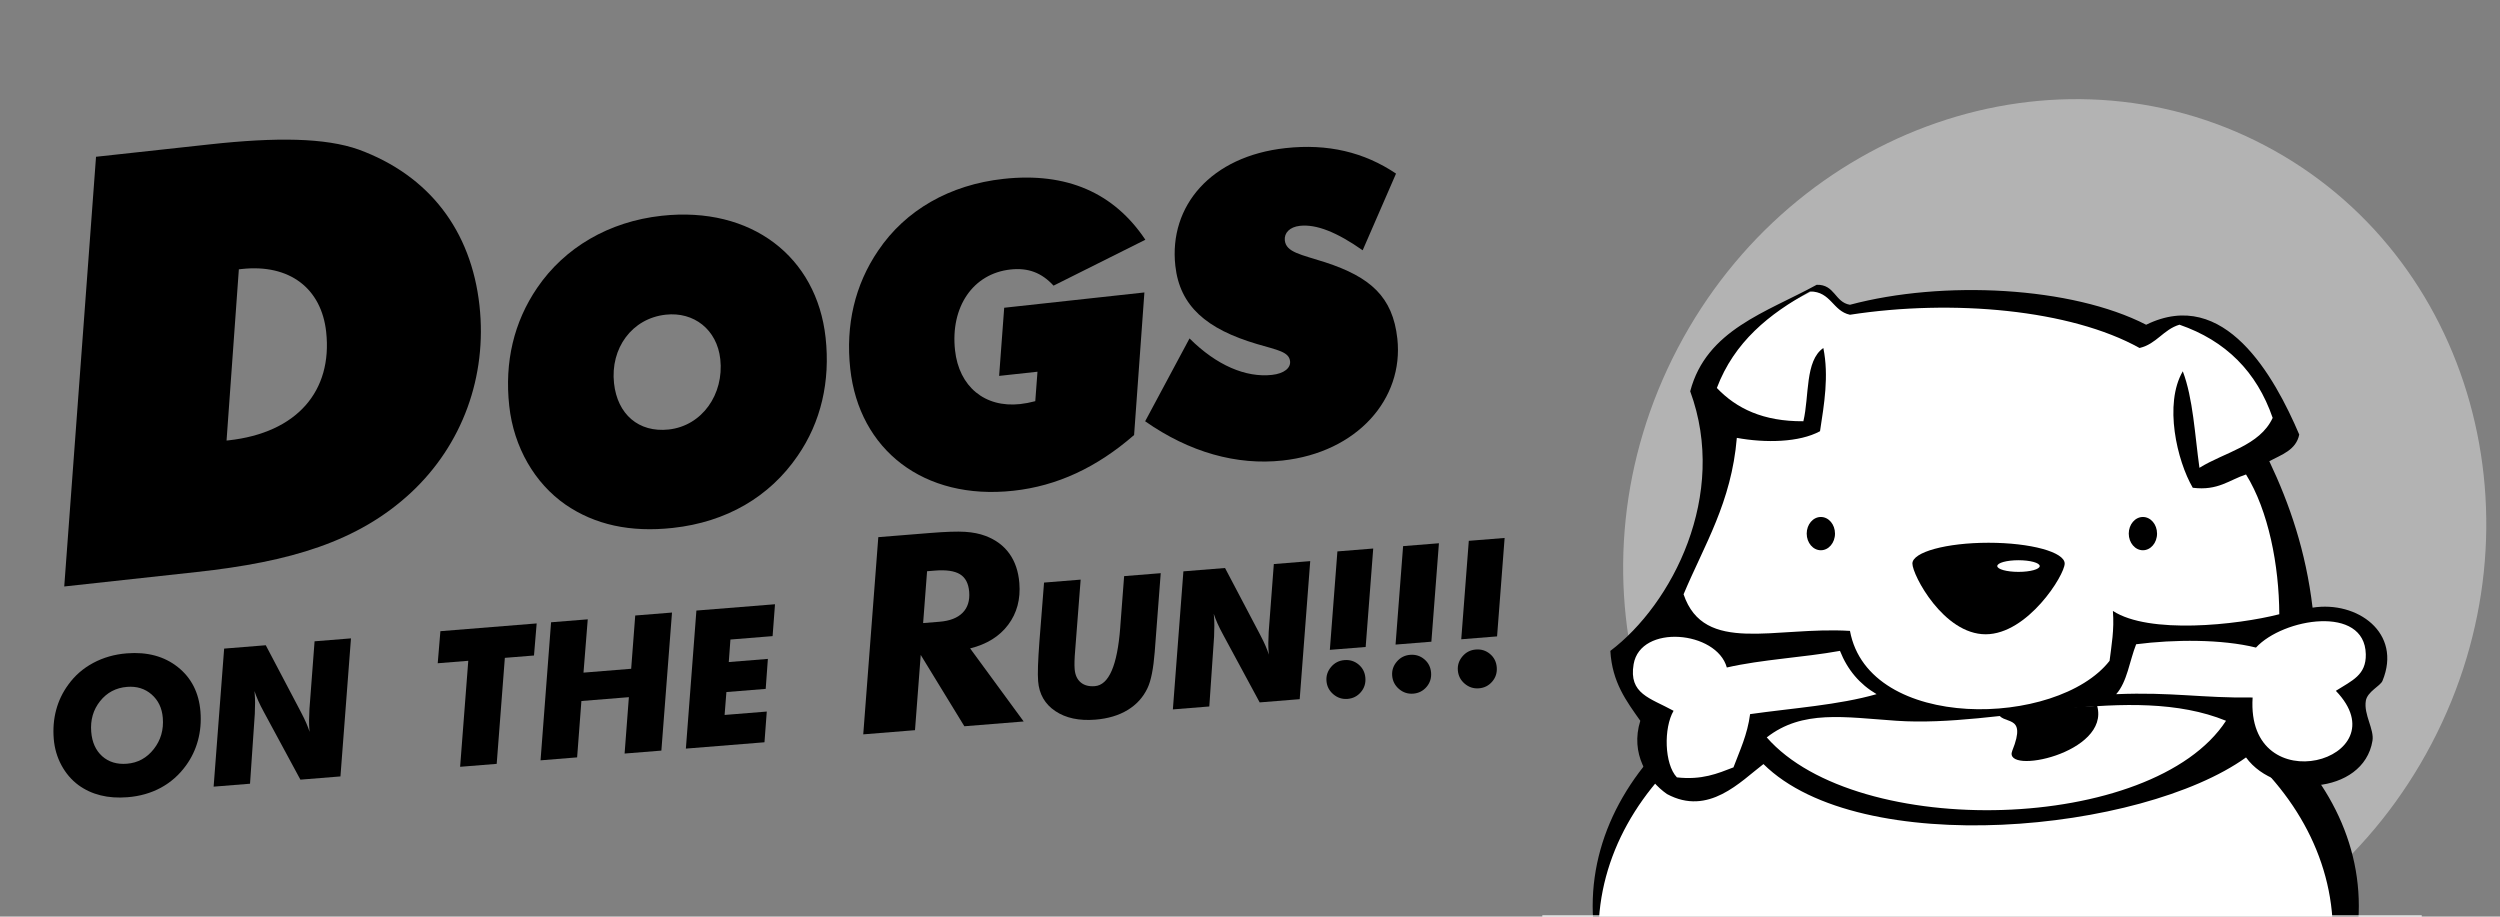
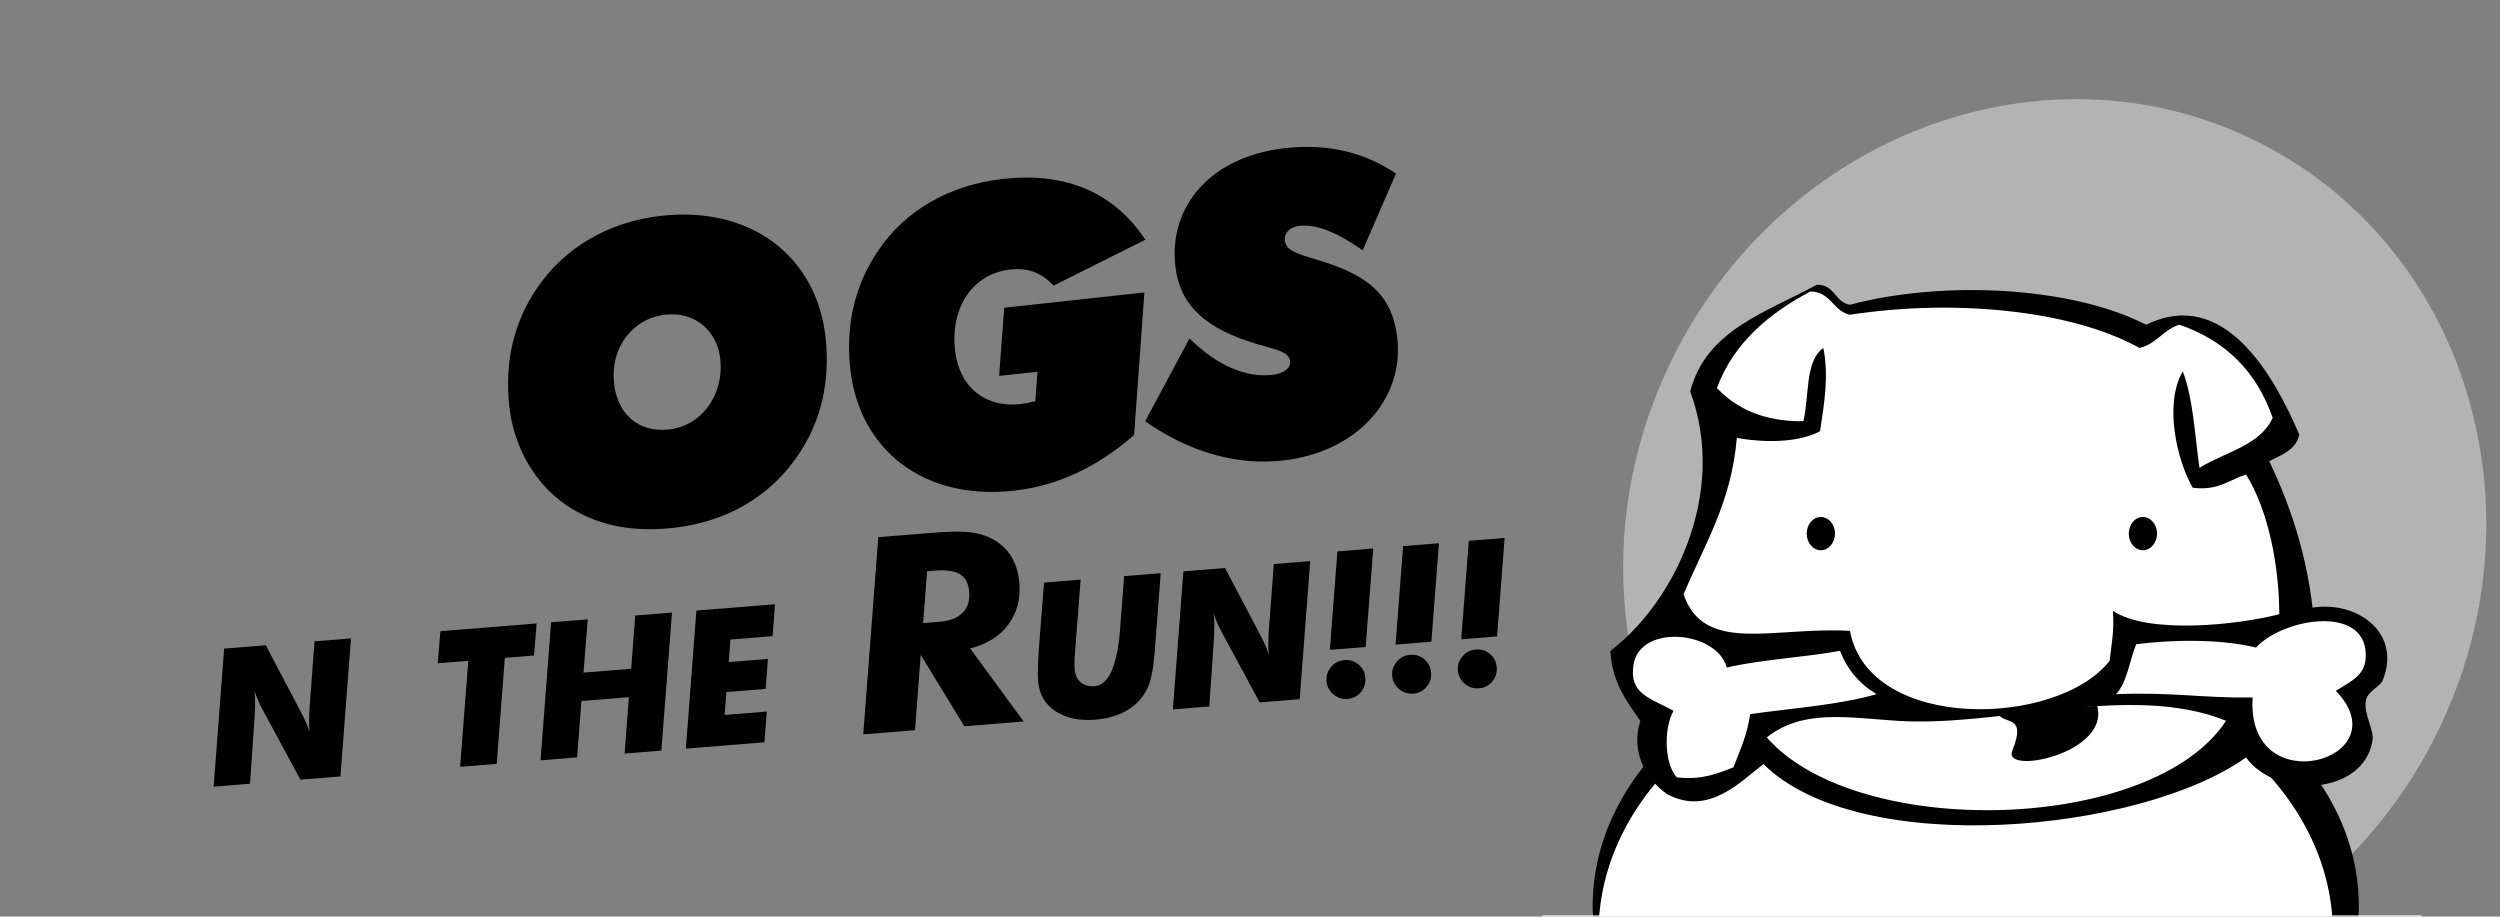
<svg xmlns="http://www.w3.org/2000/svg" version="1.1" id="Layer_1" x="0px" y="0px" viewBox="0 0 1000 366.63" style="enable-background:new 0 0 1000 366.63;" xml:space="preserve">
  <rect x="0" y="0" width="1000" height="366.63" fill="#808080" stroke="none" />
  <style type="text/css">
	.st0{fill-rule:evenodd;clip-rule:evenodd;fill:#B3B3B3;}
	.st1{fill:#FFFFFF;}
	.st2{fill-rule:evenodd;clip-rule:evenodd;fill:#FFFFFF;}
	.st3{fill-rule:evenodd;clip-rule:evenodd;}
</style>
  <g>
    <g>
-       <path d="M38.41,62.71l45.48-4.96c26.63-2.91,46.21-2.66,59.6,2.08c28.07,10.29,45.01,32.28,48.31,62.44    c3.09,28.28-6.81,55.58-27.37,74.76c-21.21,19.72-48.48,27.71-85.71,31.77l-53.02,5.79L38.41,62.71z M91.33,176.15    c27.57-3.01,41.71-19.81,39.14-43.38c-1.9-17.44-14.66-27.25-33.75-25.17c-0.47,0.05-0.71,0.08-1.18,0.13l-4.92,68.49    C90.86,176.21,91.09,176.18,91.33,176.15z" />
      <path d="M226.2,201.84c-12.28-8.51-20.7-22.94-22.5-39.44c-1.93-17.65,1.84-33.58,11.19-47.29c10.93-16.05,28.65-26.5,49.77-28.8    c35.96-3.93,62.05,16.43,65.58,48.75c1.91,17.48-1.82,33.75-11.19,47.29c-11.23,16.41-28.49,26.48-49.93,28.82    C252.13,213.03,237.93,209.91,226.2,201.84z M245.61,153.32c1.35,12.37,9.84,19.79,21.88,18.48c13.36-1.46,22.16-14.1,20.63-28.12    c-1.3-11.88-10.59-19.04-21.81-17.81C252.78,127.34,244.08,139.3,245.61,153.32z" />
      <path d="M405.35,196.3c-35.96,3.93-61.72-16.46-65.25-48.79c-1.91-17.48,1.84-33.58,11.19-47.29    c10.92-16.21,28.67-26.33,50.11-28.67c25.24-2.76,44.17,5.53,56.74,24.35l-36.72,18.36c-4.74-5.16-10.14-7.24-17.23-6.46    c-15.01,1.64-24.07,14.98-22.18,32.3c1.58,14.52,11.87,23.07,26.05,21.53c1.98-0.22,3.94-0.6,6.05-1.16l0.88-11.78l-15.34,1.67    l2.03-27.26l56.08-6.12l-4.12,57.03C438.72,186.99,422.84,194.4,405.35,196.3z" />
      <path d="M475.81,135.37c10.86,10.83,22.58,15.73,32.97,14.59c4.95-0.54,7.54-2.83,7.25-5.46c-0.41-3.79-4.99-4.46-13.27-6.9    c-20.18-5.98-30.86-15.16-32.63-31.32c-2.61-23.92,14.25-43.78,44.1-47.04c16.82-1.84,31.38,1.58,44.18,10.2l-13.34,30.67    c-10.3-7.22-18.51-10.5-25.1-9.78c-4.12,0.45-6.36,2.86-6.04,5.83c0.52,4.78,6.46,5.64,16.14,8.75    c18,5.88,27.04,13.74,28.87,30.56c2.63,24.08-16.06,45.48-45.92,48.74c-18.31,2-37.24-3.28-54.96-15.7L475.81,135.37z" />
    </g>
    <g>
-       <path d="M51.01,318.89c-3.9,0.31-7.49,0.07-10.76-0.75c-3.28-0.81-6.24-2.18-8.9-4.12c-2.79-2.07-5.05-4.73-6.79-7.96    c-1.74-3.24-2.75-6.74-3.06-10.51c-0.33-4.07-0.01-7.93,0.96-11.57c0.97-3.64,2.58-7,4.83-10.08c2.63-3.66,5.96-6.57,10-8.73    c4.04-2.16,8.5-3.44,13.39-3.83c8.19-0.66,15.01,1.17,20.44,5.48c5.43,4.31,8.45,10.24,9.06,17.79c0.33,4.05-0.01,7.9-1,11.57    c-0.99,3.67-2.6,7.03-4.83,10.08c-2.72,3.74-6.06,6.69-10.01,8.83C60.4,317.22,55.95,318.5,51.01,318.89z M50.83,274.75    c-4.45,0.36-8.04,2.26-10.79,5.7c-2.75,3.45-3.93,7.54-3.55,12.28c0.34,4.2,1.81,7.45,4.4,9.77c2.6,2.31,5.9,3.31,9.89,2.99    c4.37-0.35,7.95-2.31,10.74-5.87c2.79-3.56,3.99-7.72,3.6-12.49c-0.32-3.92-1.82-7.04-4.5-9.37    C57.95,275.44,54.68,274.44,50.83,274.75z" />
      <path d="M85.45,314.66l4.21-55.22l16.65-1.34l13.68,26c0.12,0.22,0.31,0.59,0.58,1.12c1.5,2.85,2.59,5.36,3.27,7.53l-0.11-1.38    c-0.08-0.99-0.11-2.1-0.1-3.31s0.06-2.69,0.15-4.42l2.05-27.12l14.56-1.17l-4.21,55.22l-16.02,1.29l-14.45-26.76    c-1.06-1.94-1.87-3.55-2.43-4.83c-0.56-1.28-1.06-2.56-1.49-3.85l0.12,1.53c0.08,0.99,0.12,2.05,0.12,3.16s-0.03,2.59-0.11,4.45    l-1.91,27.93L85.45,314.66z" />
      <path d="M184.05,306.72l3.26-42.4l-12.22,0.98l1.07-12.83l38.51-3.1l-1.07,12.83l-11.66,0.94l-3.26,42.4L184.05,306.72z" />
      <path d="M216.22,304.13l4.21-55.22l14.67-1.18l-1.7,21.32l19.07-1.54l1.62-21.31l14.71-1.18l-4.25,55.22l-14.71,1.18l1.71-22.55    l-18.99,1.53l-1.71,22.55L216.22,304.13z" />
      <path d="M289.84,285.98l16.87-1.36l-0.92,12.29l-31.44,2.53l4.21-55.22L310,241.7l-0.96,12.75l-16.87,1.36l-0.66,9.01l15.64-1.26    l-0.87,11.99l-15.72,1.27L289.84,285.98z" />
      <path d="M366,292.07l-20.7,1.67l6.02-78.88l20.75-1.67c6.24-0.5,10.91-0.66,13.99-0.46c3.09,0.2,5.79,0.74,8.11,1.62    c4.09,1.53,7.27,3.89,9.57,7.08c2.29,3.19,3.63,7.12,4,11.81c0.52,6.46-0.97,12.01-4.47,16.67c-3.5,4.66-8.57,7.8-15.22,9.45    l21.42,29.23l-23.73,1.91l-17.45-28.53L366,292.07z M369.25,249.23l6.54-0.53c4.11-0.33,7.2-1.52,9.24-3.58    c2.05-2.06,2.93-4.86,2.64-8.41c-0.27-3.33-1.49-5.67-3.67-7.01c-2.18-1.34-5.54-1.83-10.08-1.46l-3.09,0.25L369.25,249.23z" />
      <path d="M417.62,233.03l14.64-1.18l-2.15,27.73c-0.18,2.11-0.28,3.76-0.31,4.95c-0.03,1.19-0.01,2.23,0.06,3.12    c0.19,2.33,0.99,4.1,2.41,5.3c1.42,1.2,3.31,1.7,5.67,1.51c5.61-0.45,8.99-8.25,10.15-23.38l0.03-0.53l1.53-20.1l14.64-1.18    l-2.39,31.34l0,0.04c-0.53,6.79-1.49,11.64-2.88,14.55c-1.75,3.72-4.41,6.65-7.97,8.81c-3.56,2.16-7.86,3.44-12.9,3.85    c-6.51,0.52-11.85-0.62-16.02-3.42s-6.47-6.78-6.88-11.95c-0.12-1.54-0.14-3.61-0.05-6.22c0.09-2.61,0.28-5.84,0.57-9.72    L417.62,233.03z" />
      <path d="M469.15,283.76l4.21-55.22l16.65-1.34l13.68,26c0.12,0.22,0.31,0.59,0.58,1.12c1.5,2.85,2.59,5.36,3.27,7.53l-0.11-1.38    c-0.08-0.99-0.11-2.1-0.1-3.31c0.01-1.21,0.06-2.69,0.15-4.42l2.05-27.12l14.56-1.17l-4.21,55.22l-16.01,1.29l-14.45-26.76    c-1.06-1.94-1.87-3.55-2.43-4.83c-0.57-1.28-1.06-2.56-1.49-3.85l0.12,1.53c0.08,0.99,0.12,2.05,0.12,3.16    c0,1.11-0.03,2.59-0.11,4.45l-1.91,27.93L469.15,283.76z" />
      <path d="M530.59,272.39c-0.17-2.1,0.45-3.97,1.85-5.62c1.4-1.65,3.18-2.56,5.33-2.73c2.18-0.18,4.08,0.42,5.69,1.78    c1.62,1.37,2.51,3.14,2.69,5.31c0.18,2.2-0.43,4.12-1.82,5.74s-3.16,2.52-5.31,2.69c-2.15,0.17-4.05-0.45-5.7-1.86    C531.67,276.29,530.76,274.52,530.59,272.39z M534.96,220.56l14.33-1.15l-3.02,39.38l-14.33,1.15L534.96,220.56z" />
      <path d="M556.87,270.28c-0.17-2.1,0.45-3.97,1.85-5.62c1.4-1.65,3.18-2.56,5.33-2.73c2.18-0.17,4.08,0.42,5.69,1.79    c1.62,1.36,2.51,3.14,2.69,5.31c0.18,2.2-0.43,4.12-1.82,5.74c-1.39,1.62-3.16,2.52-5.31,2.69c-2.15,0.17-4.05-0.45-5.7-1.86    C557.95,274.18,557.04,272.41,556.87,270.28z M561.24,218.45l14.33-1.15l-3.02,39.38l-14.33,1.15L561.24,218.45z" />
      <path d="M583.14,268.16c-0.17-2.1,0.45-3.97,1.85-5.62c1.4-1.65,3.18-2.56,5.33-2.73c2.18-0.18,4.08,0.42,5.69,1.78    c1.62,1.36,2.51,3.14,2.69,5.31c0.18,2.2-0.43,4.12-1.82,5.74s-3.16,2.52-5.31,2.69c-2.15,0.17-4.05-0.45-5.7-1.86    C584.22,272.06,583.31,270.29,583.14,268.16z M587.52,216.33l14.33-1.15l-3.02,39.38l-14.33,1.15L587.52,216.33z" />
    </g>
  </g>
  <g>
    <path class="st0" d="M972.69,297.37c46.37-88.46,16.44-195.57-66.84-239.23c-83.29-43.66-188.39-7.33-234.76,81.13   c-46.37,88.47-16.45,195.57,66.84,239.23C821.21,422.16,926.32,385.84,972.69,297.37z" />
    <path d="M943.53,362.4c0,61.83-68.6,111.95-153.23,111.95c-84.62,0-153.23-50.11-153.23-111.95c0-61.82,68.6-111.94,153.23-111.94   C874.93,250.46,943.53,300.58,943.53,362.4z" />
    <polygon class="st1" points="690.75,299.23 717.93,327.51 785.43,333.13 827.62,325.63 883.88,308.76 891.38,299.38 901.69,309.69    930.76,310.63 942.53,299.27 948.03,268.57 947.28,250.84 922.81,244.1 906.09,183.44 914.07,170.96 904.59,147.99 875.63,128.02    854.66,132.76 797.74,118.54 739.83,124.03 726.09,115.79 704.38,127.02 682.66,150.24 693.89,171.21 675.17,225.88 647.46,263.33    651.2,277.56 662.9,286.05 669.17,315.75  " />
    <path class="st2" d="M933.16,373.23c0,61.86-65.76,112-146.87,112c-81.12,0-146.88-50.14-146.88-112   c0-61.84,65.76-111.99,146.88-111.99C867.4,261.24,933.16,311.39,933.16,373.23z" />
    <path class="st3" d="M919.7,173.83c-1.3,6.24-7.06,8.02-11.98,10.65c8.14,17.15,14.61,35.97,17.31,58.58   c17.83-2.83,35.91,10.05,27.96,29.29c-0.86,2.07-6.05,4.27-6.66,7.98c-0.9,5.47,3.42,11.4,2.66,15.98   c-3.59,21.79-38.41,23.46-50.58,6.66c-41.76,29.99-154.34,40.94-193.03,2.66c-9.14,6.95-21.95,20.99-38.61,11.98   c-7.73-5.43-14.76-16.16-10.65-29.29c-5.5-7.81-11.27-15.35-11.98-27.96c24.7-18.67,47.25-62.24,31.94-103.84   c6.46-24.6,30.54-31.59,50.59-42.6c7.31-0.21,7.21,6.99,13.31,7.99c37.22-9.93,88.72-7.32,118.48,7.99   C889.84,114.51,909.78,150.62,919.7,173.83z M739.98,125.9c-6.93-1.49-7.56-9.3-15.97-9.32c-16.37,8.92-30.33,20.25-37.27,38.61   c7.79,8.18,18.51,13.43,34.61,13.31c2.4-10.03,0.61-24.24,7.99-29.29c2.26,11.24,0.33,22.41-1.33,33.28   c-8.34,4.53-21.91,4.75-33.28,2.66c-2.14,25.81-13.04,42.87-21.3,62.57c8.23,24.27,36.54,12.79,66.56,14.64   c7.46,40.45,82.9,38.73,103.84,11.98c0.77-6.33,1.92-12.28,1.33-19.97c14.43,9.42,49.54,5.68,66.56,1.33   c-0.1-19.59-4.31-41.38-13.31-55.91c-6.71,2.17-11.17,6.59-21.3,5.32c-6.33-10.83-11.61-33.55-3.99-46.59   c4.14,10.94,4.8,25.38,6.66,38.61c10.13-6.29,24.07-8.76,29.29-19.97c-6.36-18.48-18.8-30.9-37.28-37.28   c-6.49,1.94-9.15,7.71-15.97,9.32C828.21,123.83,781.17,119.56,739.98,125.9z M946.32,261.69c-0.41-19.86-33.07-14.44-43.93-2.66   c-13.61-3.39-32.75-3.29-47.93-1.33c-2.65,6.67-3.58,15.05-7.99,19.97c22.47-0.92,34.11,1.6,54.58,1.33   c-2.77,42.65,59.91,24.97,33.29-2.67C940.87,272.19,946.5,270.04,946.32,261.69z M653.45,265.68   c-2.03,11.93,6.58,13.48,15.98,18.64c-4,6.83-3.72,21.31,1.33,26.63c9.99,1.12,16.23-1.52,22.63-4c2.54-6.78,5.58-13.05,6.65-21.3   c17.11-2.42,35.42-3.63,50.59-7.99c-6.71-3.94-11.62-9.68-14.64-17.31c-14.66,2.65-31.19,3.42-45.26,6.65   C686.66,252.31,656.21,249.51,653.45,265.68z M758.62,288.31c-20.92-1.43-37.67-4.5-51.92,6.65   c36.18,41.33,154.43,38.28,183.71-6.65C852.42,272.82,799.68,291.11,758.62,288.31z" />
-     <path class="st3" d="M825.87,225.42c0,4.6-14.79,28.29-31.62,28.29c-16.82,0-29.29-23.69-29.29-28.29c0-4.59,13.63-8.32,30.46-8.32   C812.24,217.1,825.87,220.83,825.87,225.42z" />
-     <path class="st1" d="M815.89,226.42c0,1.29-3.8,2.33-8.49,2.33s-8.49-1.04-8.49-2.33c0-1.29,3.8-2.33,8.49-2.33   S815.89,225.14,815.89,226.42z" />
    <path class="st2" d="M736.11,216.27c0,6.35-3.75,11.49-8.38,11.49c-4.62,0-8.37-5.14-8.37-11.49c0-6.34,3.75-11.48,8.37-11.48   C732.36,204.79,736.11,209.93,736.11,216.27z" />
    <path class="st2" d="M864.59,216.27c0,6.35-3.75,11.49-8.38,11.49c-4.62,0-8.37-5.14-8.37-11.49c0-6.34,3.75-11.48,8.37-11.48   C860.84,204.79,864.59,209.93,864.59,216.27z" />
    <path class="st3" d="M734,213.44c0,3.68-2.53,6.66-5.66,6.66c-3.12,0-5.66-2.98-5.66-6.66c0-3.67,2.53-6.65,5.66-6.65   C731.47,206.79,734,209.77,734,213.44z" />
    <path class="st3" d="M862.82,213.44c0,3.68-2.53,6.66-5.66,6.66c-3.12,0-5.66-2.98-5.66-6.66c0-3.67,2.54-6.65,5.66-6.65   C860.29,206.79,862.82,209.77,862.82,213.44z" />
    <path class="st3" d="M798.91,284.67c1.66,5.99,12.31,0,5.99,15.65c-4,9.9,39.28,1,33.96-17.98" />
    <rect x="616.93" y="366.15" class="st1" width="351.76" height="122.64" />
  </g>
</svg>